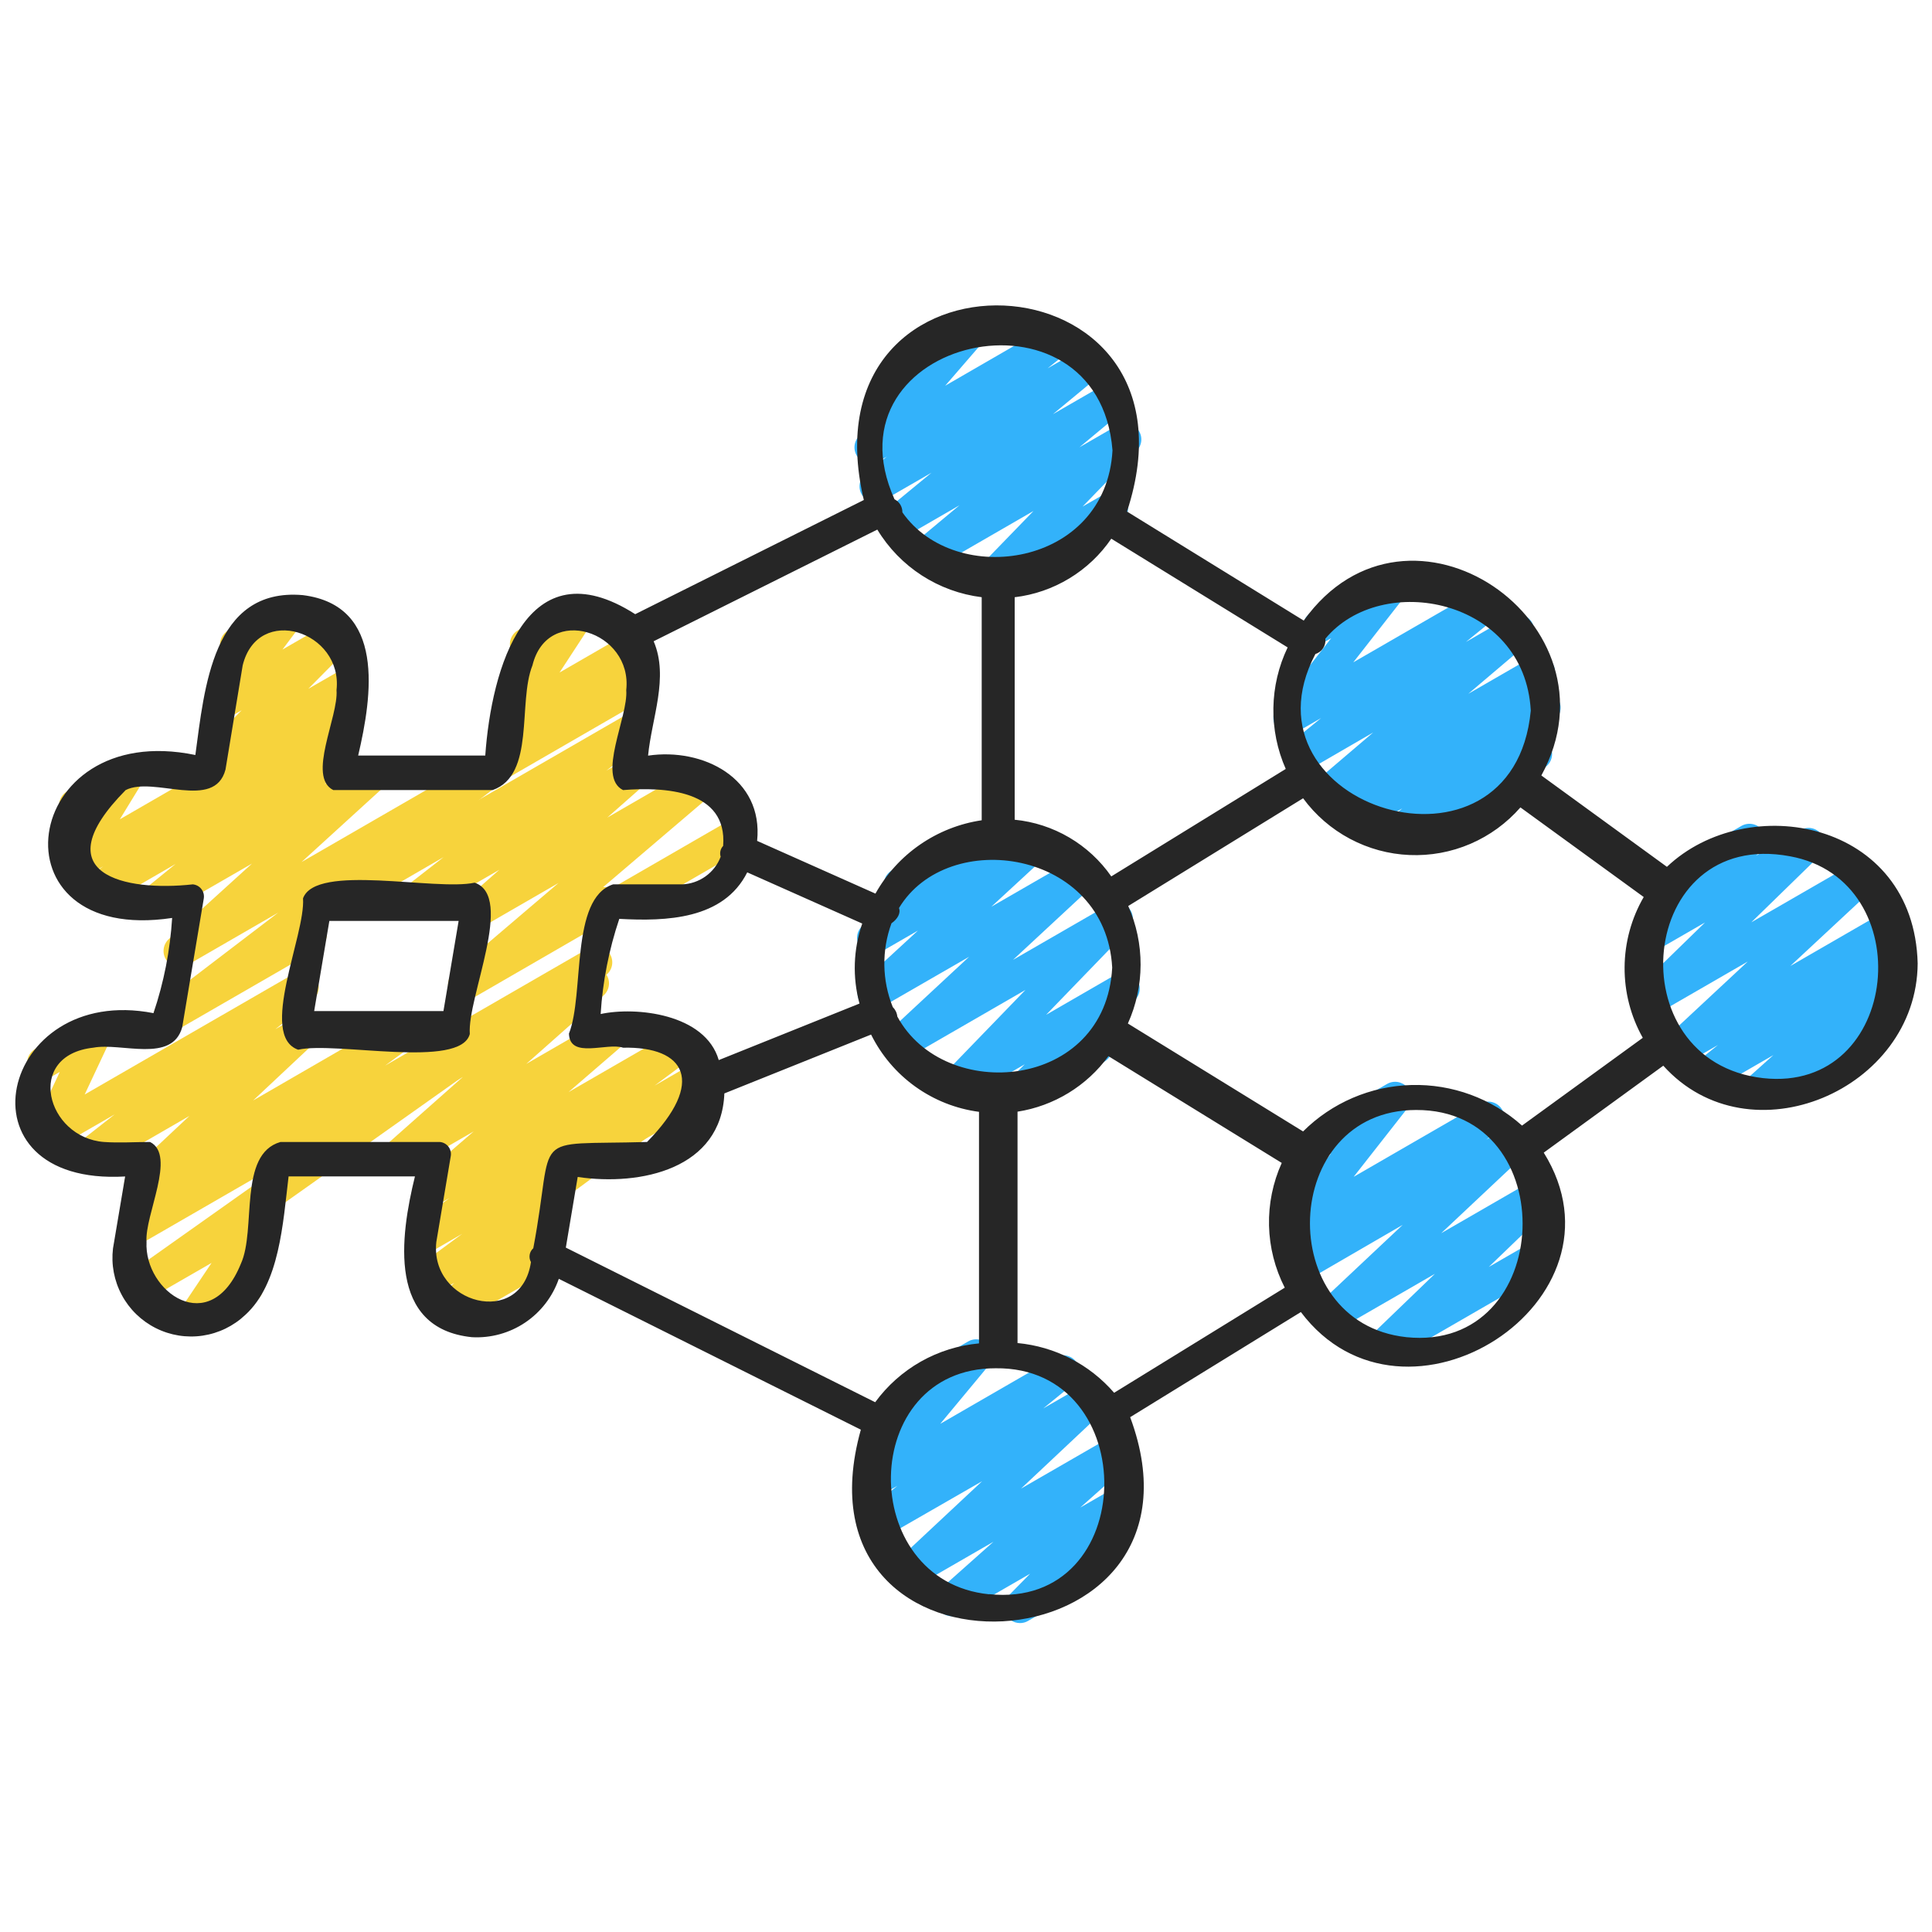
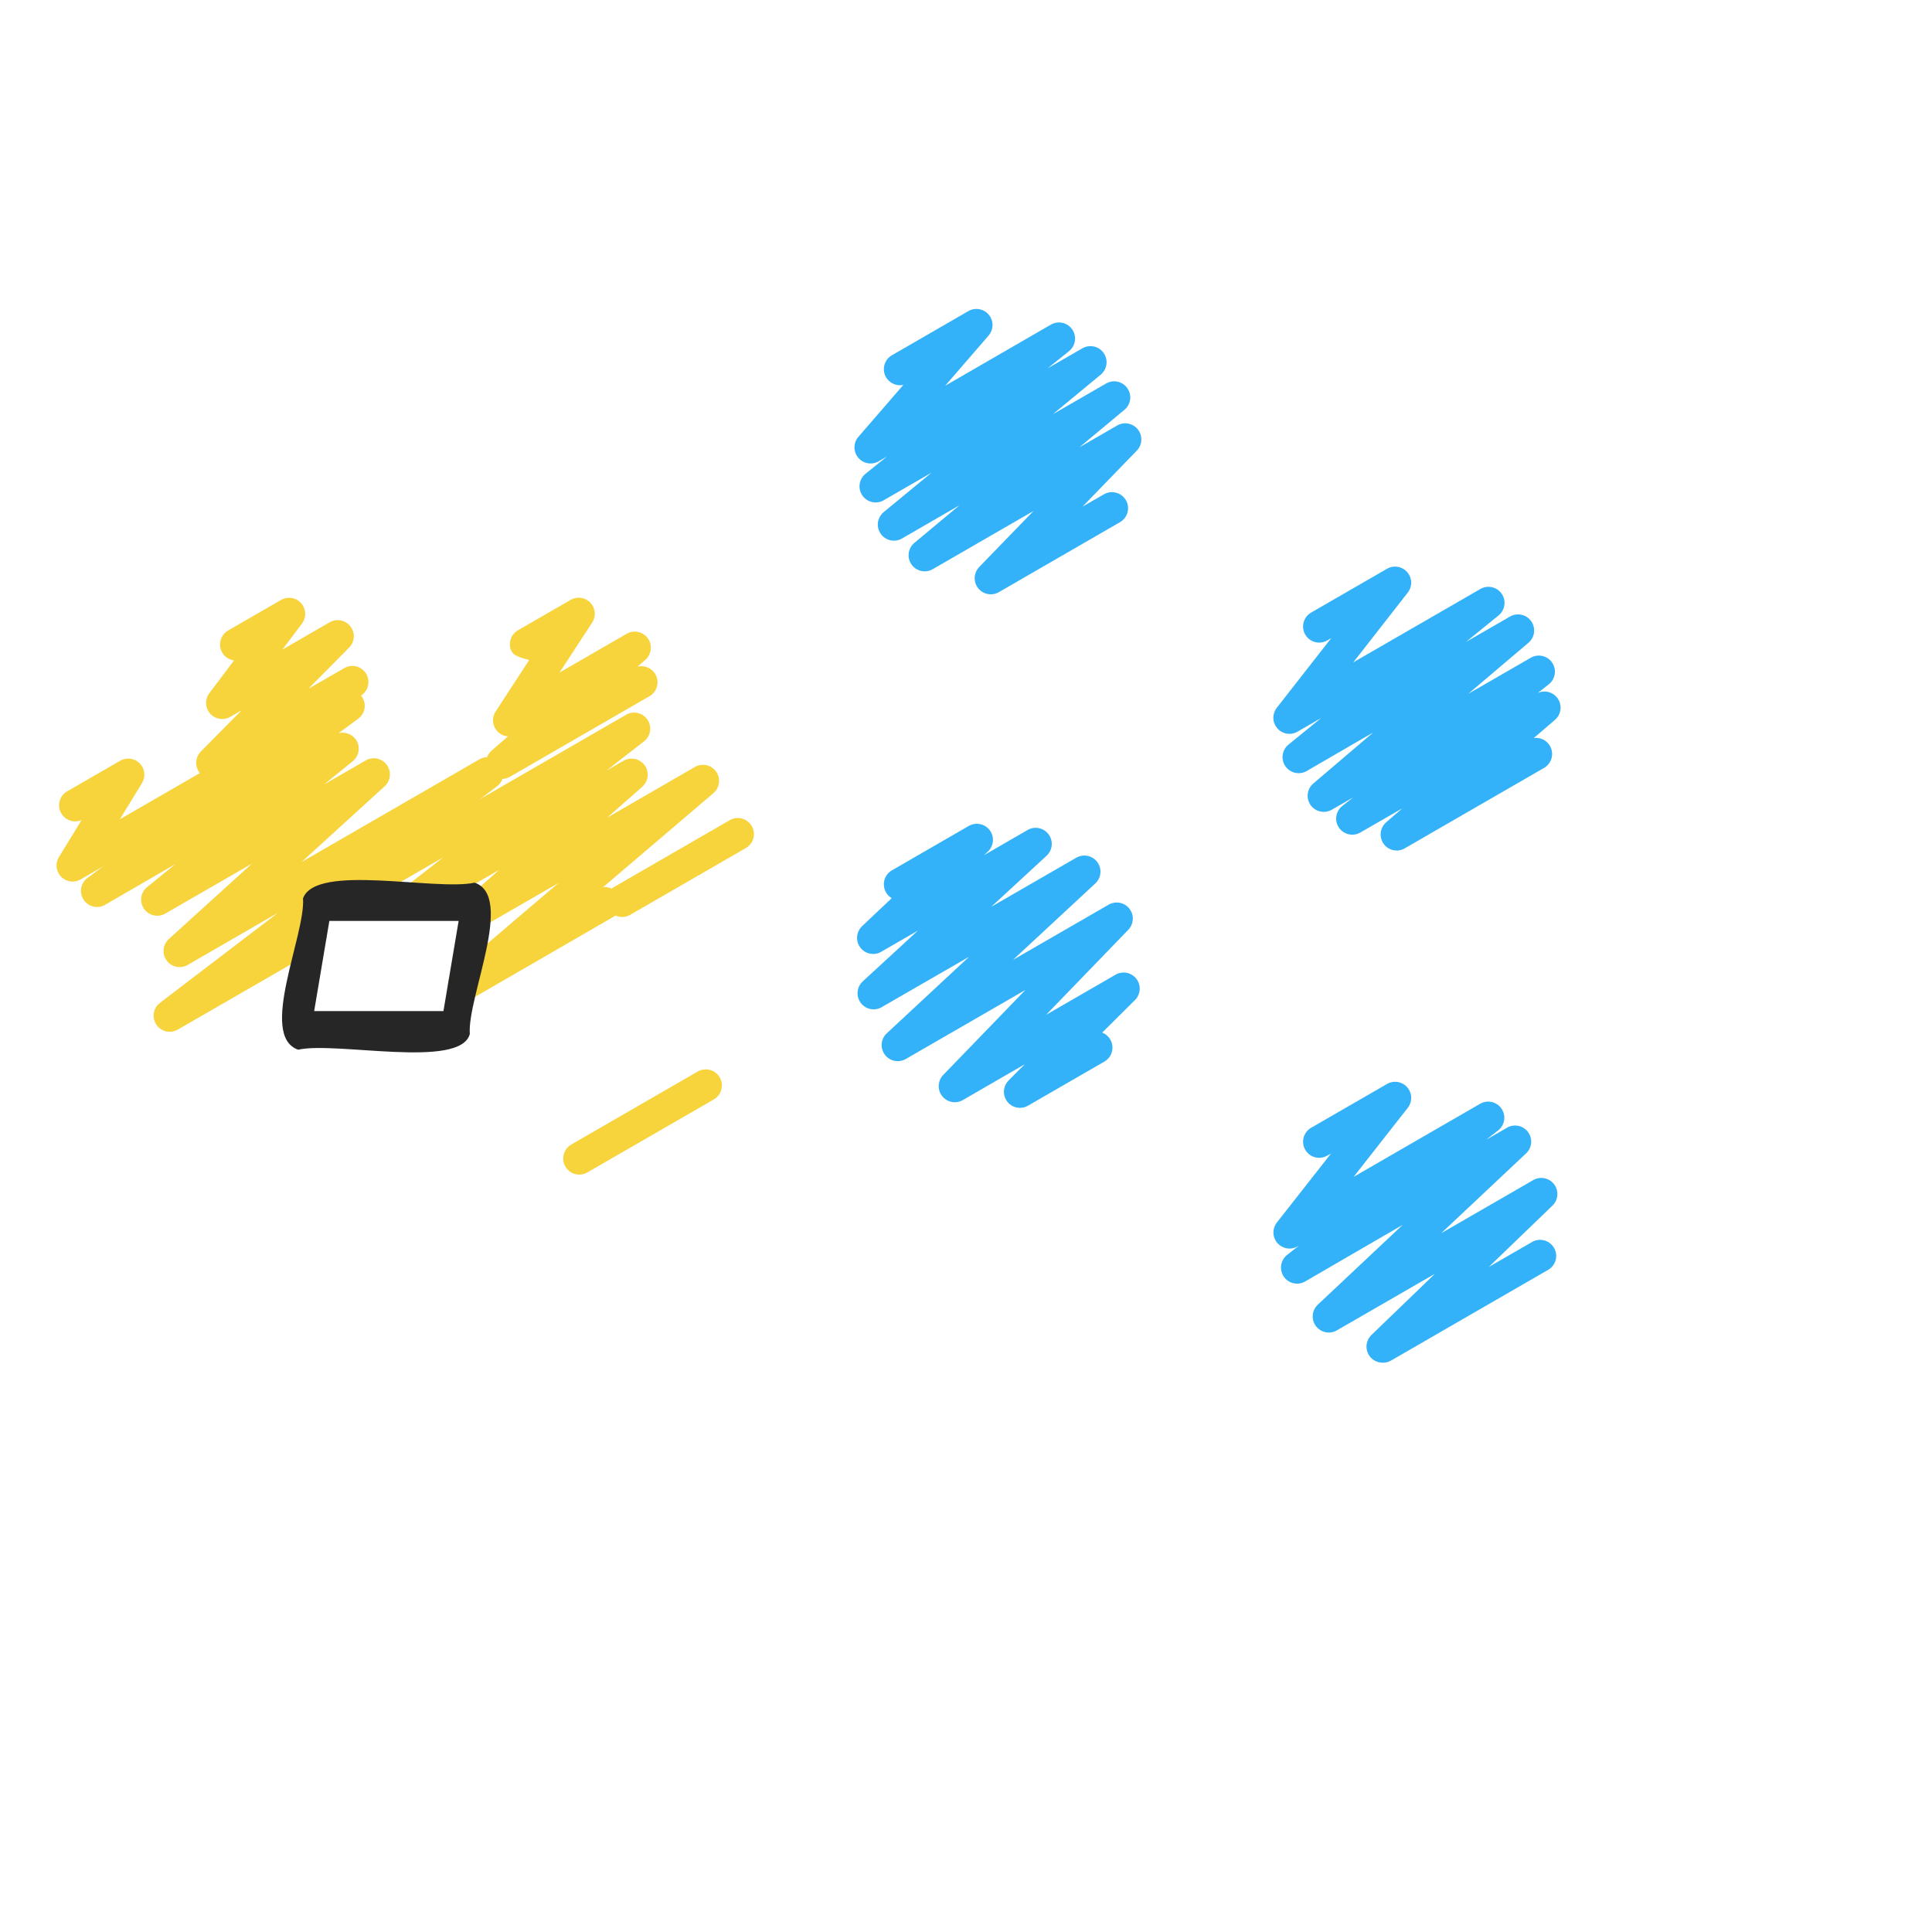
<svg xmlns="http://www.w3.org/2000/svg" width="70" height="70" viewBox="0 0 70 70" fill="none">
  <path d="M35.898 21.533C35.784 21.533 35.672 21.5 35.576 21.437C35.48 21.373 35.405 21.283 35.36 21.178C35.316 21.072 35.303 20.956 35.324 20.843C35.345 20.73 35.399 20.626 35.478 20.544L37.446 18.514L33.797 20.621C33.671 20.695 33.521 20.719 33.378 20.687C33.235 20.656 33.109 20.572 33.025 20.451C32.941 20.331 32.905 20.184 32.925 20.039C32.944 19.893 33.018 19.761 33.131 19.668L34.764 18.307L32.684 19.509C32.558 19.584 32.407 19.608 32.263 19.576C32.12 19.545 31.993 19.46 31.909 19.339C31.825 19.218 31.79 19.07 31.81 18.924C31.831 18.779 31.906 18.646 32.02 18.553L33.749 17.128L32.012 18.129C31.885 18.201 31.736 18.222 31.593 18.189C31.451 18.156 31.326 18.071 31.244 17.951C31.161 17.83 31.127 17.683 31.148 17.538C31.168 17.394 31.243 17.262 31.355 17.17L32.136 16.541L31.834 16.715C31.715 16.784 31.575 16.808 31.439 16.783C31.303 16.759 31.181 16.687 31.093 16.581C31.005 16.475 30.958 16.341 30.959 16.203C30.961 16.065 31.011 15.932 31.101 15.828L32.729 13.947C32.608 13.972 32.483 13.958 32.371 13.908C32.259 13.858 32.165 13.774 32.102 13.669C32.025 13.535 32.004 13.376 32.043 13.226C32.083 13.077 32.181 12.949 32.315 12.872L35.087 11.271C35.206 11.202 35.346 11.178 35.481 11.203C35.617 11.227 35.739 11.299 35.827 11.405C35.915 11.511 35.962 11.645 35.961 11.783C35.959 11.921 35.909 12.053 35.819 12.158L34.246 13.976L38.081 11.759C38.209 11.687 38.358 11.665 38.5 11.698C38.642 11.731 38.767 11.816 38.85 11.937C38.932 12.057 38.967 12.204 38.946 12.349C38.925 12.494 38.851 12.625 38.738 12.718L37.956 13.347L39.213 12.622C39.34 12.547 39.49 12.523 39.634 12.555C39.778 12.586 39.905 12.671 39.989 12.792C40.073 12.913 40.108 13.061 40.087 13.207C40.066 13.352 39.991 13.485 39.877 13.578L38.15 15.006L40.078 13.894C40.204 13.821 40.353 13.798 40.496 13.83C40.638 13.862 40.763 13.946 40.847 14.066C40.93 14.185 40.966 14.332 40.947 14.477C40.927 14.621 40.855 14.753 40.742 14.847L39.109 16.206L40.478 15.416C40.599 15.346 40.742 15.322 40.88 15.349C41.019 15.376 41.142 15.451 41.229 15.562C41.316 15.673 41.359 15.811 41.352 15.952C41.345 16.092 41.287 16.225 41.189 16.326L39.224 18.355L40.018 17.898C40.151 17.828 40.306 17.813 40.451 17.855C40.596 17.896 40.718 17.992 40.794 18.123C40.869 18.253 40.891 18.407 40.855 18.553C40.819 18.7 40.728 18.826 40.601 18.907L36.19 21.455C36.102 21.506 36.001 21.534 35.898 21.533Z" fill="#33B2FA" />
  <path d="M50.605 30.817C50.486 30.817 50.37 30.781 50.272 30.713C50.174 30.645 50.1 30.548 50.058 30.436C50.017 30.324 50.011 30.202 50.041 30.087C50.071 29.972 50.136 29.868 50.226 29.791L50.81 29.287L49.285 30.165C49.157 30.238 49.007 30.261 48.864 30.227C48.72 30.194 48.595 30.108 48.512 29.987C48.43 29.865 48.396 29.717 48.418 29.571C48.44 29.426 48.517 29.294 48.632 29.203L49.027 28.892L48.25 29.339C48.124 29.411 47.976 29.433 47.835 29.401C47.693 29.37 47.569 29.287 47.485 29.169C47.402 29.05 47.365 28.905 47.383 28.761C47.4 28.617 47.471 28.485 47.58 28.391L49.753 26.539L47.338 27.939C47.211 28.01 47.062 28.032 46.92 27.999C46.779 27.966 46.654 27.881 46.572 27.762C46.489 27.642 46.454 27.495 46.474 27.351C46.494 27.207 46.567 27.076 46.678 26.983L47.866 26.017L47.01 26.511C46.893 26.578 46.756 26.603 46.623 26.58C46.489 26.558 46.368 26.49 46.279 26.388C46.191 26.286 46.14 26.157 46.136 26.022C46.133 25.887 46.176 25.755 46.258 25.648L48.233 23.121L48.067 23.216C47.934 23.286 47.778 23.302 47.634 23.26C47.489 23.218 47.367 23.122 47.291 22.991C47.216 22.861 47.194 22.707 47.23 22.561C47.266 22.415 47.356 22.288 47.483 22.207L50.255 20.607C50.373 20.539 50.51 20.515 50.643 20.537C50.776 20.56 50.897 20.628 50.986 20.73C51.075 20.832 51.125 20.961 51.129 21.096C51.133 21.231 51.09 21.363 51.007 21.47L49.033 23.997L53.644 21.336C53.77 21.265 53.919 21.243 54.061 21.276C54.203 21.309 54.327 21.394 54.41 21.514C54.492 21.633 54.527 21.78 54.507 21.924C54.487 22.068 54.414 22.199 54.303 22.293L53.114 23.259L54.713 22.337C54.839 22.265 54.987 22.243 55.129 22.275C55.27 22.306 55.395 22.389 55.478 22.508C55.562 22.626 55.598 22.771 55.581 22.915C55.563 23.058 55.493 23.191 55.383 23.285L53.2 25.137L55.468 23.828C55.596 23.756 55.745 23.735 55.888 23.768C56.03 23.802 56.155 23.888 56.237 24.009C56.319 24.13 56.353 24.278 56.331 24.422C56.309 24.567 56.234 24.698 56.12 24.79L55.718 25.108C55.846 25.049 55.99 25.04 56.125 25.08C56.26 25.12 56.376 25.207 56.451 25.325C56.526 25.444 56.557 25.586 56.536 25.725C56.515 25.864 56.445 25.99 56.339 26.082L55.572 26.74C55.706 26.721 55.842 26.75 55.957 26.821C56.073 26.892 56.16 27 56.203 27.128C56.248 27.256 56.246 27.395 56.198 27.522C56.151 27.648 56.061 27.755 55.944 27.823L50.892 30.739C50.805 30.79 50.706 30.817 50.605 30.817Z" fill="#33B2FA" />
-   <path d="M63.599 40.179C63.481 40.179 63.366 40.143 63.269 40.076C63.172 40.009 63.097 39.914 63.055 39.804C63.013 39.694 63.005 39.574 63.033 39.459C63.06 39.344 63.122 39.24 63.21 39.162L64.253 38.228L62.084 39.48C61.957 39.552 61.807 39.574 61.665 39.541C61.523 39.508 61.398 39.422 61.316 39.302C61.233 39.181 61.199 39.034 61.219 38.89C61.24 38.745 61.314 38.614 61.427 38.521L62.244 37.863L61.001 38.579C60.877 38.653 60.73 38.677 60.589 38.648C60.447 38.62 60.322 38.539 60.236 38.423C60.15 38.307 60.111 38.164 60.125 38.02C60.139 37.877 60.205 37.743 60.312 37.646L63.325 34.838L59.998 36.759C59.875 36.831 59.73 36.856 59.59 36.828C59.45 36.8 59.325 36.722 59.239 36.608C59.153 36.495 59.111 36.353 59.122 36.211C59.133 36.069 59.196 35.936 59.298 35.837L61.777 33.422L59.938 34.483C59.814 34.56 59.666 34.587 59.522 34.56C59.379 34.533 59.251 34.452 59.163 34.335C59.076 34.218 59.036 34.072 59.051 33.926C59.067 33.781 59.136 33.647 59.245 33.55L60.307 32.543C60.219 32.492 60.146 32.418 60.095 32.33C60.044 32.241 60.018 32.141 60.018 32.039C60.018 31.937 60.044 31.837 60.095 31.748C60.146 31.66 60.219 31.586 60.307 31.535L63.079 29.934C63.203 29.858 63.352 29.83 63.496 29.858C63.639 29.885 63.767 29.965 63.854 30.083C63.941 30.2 63.981 30.346 63.966 30.491C63.951 30.637 63.882 30.771 63.772 30.868L63.629 31.003L65.234 30.077C65.357 30.005 65.502 29.98 65.642 30.008C65.782 30.036 65.907 30.114 65.993 30.228C66.079 30.341 66.121 30.483 66.11 30.625C66.099 30.767 66.037 30.9 65.934 31L63.454 33.417L67.187 31.264C67.311 31.191 67.458 31.167 67.6 31.195C67.741 31.224 67.867 31.304 67.952 31.42C68.038 31.536 68.078 31.68 68.064 31.824C68.05 31.967 67.983 32.1 67.876 32.198L64.867 35L68.267 33.037C68.395 32.964 68.544 32.943 68.687 32.975C68.83 33.009 68.955 33.094 69.037 33.215C69.12 33.336 69.154 33.483 69.133 33.628C69.112 33.773 69.037 33.904 68.923 33.997L68.106 34.651L68.503 34.418C68.627 34.351 68.771 34.332 68.908 34.363C69.046 34.394 69.167 34.474 69.25 34.588C69.333 34.702 69.372 34.842 69.36 34.982C69.348 35.122 69.286 35.253 69.184 35.351L68.134 36.285C68.269 36.207 68.428 36.186 68.578 36.227C68.728 36.267 68.855 36.365 68.932 36.499C69.01 36.633 69.031 36.793 68.99 36.943C68.95 37.092 68.852 37.22 68.718 37.297L63.895 40.082C63.807 40.141 63.705 40.175 63.599 40.179Z" fill="#33B2FA" />
  <path d="M50.093 49.373C49.977 49.373 49.863 49.339 49.767 49.274C49.67 49.209 49.596 49.116 49.552 49.008C49.509 48.901 49.498 48.782 49.523 48.668C49.547 48.555 49.605 48.451 49.688 48.37L51.989 46.153L48.445 48.197C48.321 48.272 48.173 48.297 48.031 48.269C47.889 48.24 47.763 48.16 47.676 48.044C47.59 47.928 47.55 47.783 47.565 47.639C47.579 47.495 47.647 47.361 47.754 47.264L50.821 44.38L47.283 46.433C47.155 46.506 47.005 46.527 46.862 46.493C46.719 46.46 46.594 46.374 46.512 46.252C46.43 46.131 46.397 45.983 46.419 45.838C46.441 45.693 46.517 45.561 46.632 45.47L47.061 45.134L47.014 45.159C46.897 45.227 46.76 45.252 46.626 45.23C46.493 45.207 46.371 45.139 46.282 45.037C46.193 44.935 46.143 44.805 46.139 44.669C46.136 44.534 46.18 44.402 46.263 44.295L48.224 41.796L48.067 41.883C47.933 41.953 47.778 41.969 47.634 41.927C47.489 41.885 47.367 41.789 47.291 41.658C47.216 41.528 47.194 41.374 47.23 41.228C47.266 41.082 47.356 40.955 47.483 40.874L50.255 39.274C50.373 39.206 50.51 39.181 50.644 39.203C50.777 39.226 50.899 39.294 50.988 39.396C51.077 39.498 51.127 39.628 51.13 39.764C51.134 39.899 51.09 40.031 51.007 40.138L49.046 42.638L53.628 39.992C53.756 39.918 53.907 39.895 54.051 39.929C54.195 39.962 54.322 40.048 54.404 40.171C54.487 40.293 54.52 40.443 54.497 40.589C54.474 40.734 54.396 40.866 54.279 40.957L53.849 41.294L54.592 40.865C54.716 40.789 54.864 40.763 55.007 40.791C55.15 40.819 55.277 40.899 55.364 41.016C55.45 41.133 55.49 41.278 55.475 41.423C55.461 41.567 55.392 41.701 55.284 41.798L52.217 44.682L55.543 42.762C55.666 42.688 55.813 42.662 55.954 42.689C56.096 42.716 56.222 42.795 56.309 42.91C56.396 43.025 56.437 43.168 56.425 43.311C56.413 43.455 56.348 43.589 56.243 43.687L53.942 45.904L55.53 44.988C55.663 44.918 55.818 44.903 55.963 44.945C56.107 44.986 56.23 45.083 56.305 45.213C56.381 45.343 56.403 45.498 56.367 45.644C56.331 45.79 56.24 45.916 56.113 45.997L50.391 49.301C50.3 49.352 50.197 49.377 50.093 49.373Z" fill="#33B2FA" />
  <path d="M36.957 40.14C36.841 40.14 36.728 40.106 36.632 40.042C36.536 39.978 36.462 39.887 36.418 39.78C36.373 39.673 36.362 39.556 36.385 39.443C36.407 39.33 36.463 39.226 36.545 39.144L37.128 38.561L34.883 39.859C34.762 39.929 34.619 39.952 34.481 39.925C34.344 39.898 34.221 39.822 34.135 39.712C34.048 39.601 34.005 39.463 34.012 39.323C34.019 39.183 34.076 39.05 34.173 38.949L37.154 35.867L32.823 38.367C32.699 38.44 32.552 38.465 32.41 38.436C32.269 38.407 32.143 38.327 32.058 38.211C31.972 38.095 31.932 37.951 31.946 37.808C31.96 37.664 32.027 37.531 32.134 37.434L35.113 34.665L31.943 36.493C31.819 36.565 31.673 36.587 31.533 36.558C31.393 36.528 31.269 36.448 31.184 36.333C31.099 36.218 31.059 36.075 31.073 35.933C31.086 35.79 31.151 35.658 31.256 35.56L33.258 33.717L31.943 34.476C31.819 34.553 31.671 34.581 31.527 34.553C31.383 34.526 31.255 34.445 31.168 34.328C31.081 34.211 31.041 34.065 31.056 33.919C31.072 33.774 31.141 33.64 31.25 33.543L32.309 32.542C32.222 32.491 32.151 32.419 32.102 32.332C32.025 32.198 32.004 32.039 32.043 31.89C32.083 31.74 32.181 31.613 32.314 31.535L35.086 29.934C35.211 29.858 35.359 29.83 35.503 29.858C35.647 29.885 35.775 29.965 35.862 30.083C35.949 30.2 35.989 30.346 35.973 30.491C35.958 30.637 35.889 30.771 35.779 30.868L35.653 30.984L37.234 30.071C37.358 30 37.505 29.977 37.645 30.006C37.785 30.036 37.909 30.116 37.994 30.231C38.079 30.347 38.118 30.489 38.105 30.632C38.092 30.774 38.026 30.907 37.921 31.004L35.917 32.853L38.992 31.079C39.117 31.006 39.264 30.981 39.405 31.01C39.546 31.039 39.672 31.119 39.758 31.235C39.843 31.351 39.883 31.494 39.869 31.638C39.855 31.782 39.788 31.915 39.682 32.012L36.703 34.778L40.172 32.776C40.294 32.707 40.436 32.684 40.574 32.711C40.711 32.738 40.834 32.814 40.921 32.924C41.007 33.035 41.051 33.172 41.044 33.312C41.036 33.452 40.979 33.585 40.882 33.686L37.902 36.769L40.427 35.31C40.55 35.242 40.693 35.221 40.83 35.249C40.967 35.278 41.09 35.355 41.175 35.467C41.26 35.578 41.302 35.717 41.293 35.856C41.284 35.996 41.225 36.128 41.127 36.229L39.935 37.413C40.059 37.461 40.162 37.55 40.228 37.665C40.305 37.799 40.327 37.958 40.287 38.107C40.247 38.257 40.149 38.384 40.016 38.462L37.245 40.062C37.157 40.113 37.058 40.14 36.957 40.14Z" fill="#33B2FA" />
-   <path d="M36.957 58.807C36.842 58.807 36.729 58.773 36.634 58.709C36.538 58.646 36.463 58.555 36.419 58.45C36.374 58.344 36.362 58.227 36.384 58.114C36.405 58.001 36.46 57.897 36.54 57.815L37.323 57.019L34.781 58.485C34.656 58.556 34.509 58.578 34.368 58.548C34.228 58.517 34.104 58.436 34.019 58.319C33.935 58.203 33.897 58.059 33.912 57.916C33.928 57.773 33.995 57.641 34.102 57.545L35.994 55.861L33.208 57.469C33.084 57.543 32.936 57.569 32.794 57.54C32.652 57.512 32.526 57.432 32.44 57.315C32.353 57.199 32.314 57.054 32.328 56.91C32.343 56.766 32.41 56.633 32.517 56.535L35.584 53.667L32.084 55.679C31.956 55.753 31.806 55.777 31.662 55.745C31.519 55.713 31.392 55.628 31.309 55.507C31.225 55.385 31.191 55.237 31.212 55.092C31.233 54.946 31.309 54.814 31.423 54.721L32.512 53.836L31.826 54.23C31.707 54.298 31.568 54.323 31.434 54.3C31.299 54.276 31.177 54.206 31.088 54.101C31 53.997 30.951 53.864 30.951 53.728C30.95 53.591 30.997 53.458 31.085 53.353L32.835 51.242C32.698 51.303 32.544 51.31 32.403 51.26C32.262 51.211 32.145 51.109 32.077 50.976C32.009 50.843 31.994 50.689 32.037 50.545C32.079 50.402 32.175 50.28 32.304 50.205L35.076 48.605C35.194 48.536 35.333 48.511 35.468 48.535C35.603 48.559 35.725 48.629 35.813 48.733C35.901 48.838 35.95 48.97 35.951 49.107C35.952 49.244 35.904 49.376 35.817 49.482L34.067 51.588L38.23 49.184C38.356 49.11 38.507 49.087 38.651 49.119C38.794 49.151 38.92 49.236 39.004 49.357C39.087 49.478 39.122 49.626 39.101 49.772C39.08 49.918 39.004 50.05 38.89 50.142L37.799 51.03L39.356 50.132C39.481 50.057 39.628 50.032 39.77 50.06C39.912 50.089 40.039 50.169 40.125 50.285C40.211 50.402 40.251 50.546 40.236 50.69C40.222 50.834 40.155 50.968 40.047 51.065L36.994 53.935L40.355 51.996C40.48 51.925 40.627 51.902 40.767 51.933C40.908 51.964 41.032 52.045 41.117 52.161C41.201 52.278 41.239 52.422 41.224 52.565C41.208 52.708 41.141 52.84 41.034 52.936L39.141 54.621L40.447 53.868C40.569 53.799 40.712 53.776 40.85 53.803C40.988 53.831 41.111 53.907 41.197 54.018C41.283 54.129 41.326 54.268 41.319 54.408C41.311 54.548 41.252 54.681 41.154 54.782L39.894 56.065C40.037 56.107 40.158 56.202 40.231 56.331C40.309 56.465 40.33 56.624 40.29 56.774C40.25 56.923 40.153 57.051 40.019 57.128L37.248 58.729C37.16 58.781 37.059 58.808 36.957 58.807Z" fill="#33B2FA" />
  <path d="M20.986 42.559C20.858 42.558 20.734 42.516 20.632 42.437C20.531 42.359 20.458 42.25 20.425 42.126C20.392 42.003 20.4 41.871 20.449 41.753C20.497 41.635 20.584 41.536 20.694 41.471L25.277 38.825C25.343 38.786 25.417 38.761 25.493 38.751C25.569 38.74 25.647 38.745 25.721 38.764C25.796 38.784 25.865 38.818 25.926 38.865C25.988 38.912 26.039 38.97 26.077 39.037C26.116 39.103 26.141 39.177 26.151 39.253C26.16 39.33 26.155 39.407 26.135 39.481C26.115 39.556 26.08 39.625 26.033 39.686C25.986 39.747 25.927 39.797 25.86 39.836L21.278 42.48C21.189 42.532 21.088 42.559 20.986 42.559Z" fill="#F7D33C" />
-   <path d="M16.326 48.013C16.21 48.013 16.098 47.978 16.002 47.914C15.906 47.849 15.832 47.758 15.788 47.651C15.744 47.544 15.733 47.427 15.756 47.314C15.778 47.2 15.835 47.097 15.916 47.015L16.457 46.48L15.724 46.903C15.595 46.977 15.443 46.999 15.298 46.964C15.153 46.93 15.028 46.841 14.946 46.717C14.865 46.592 14.834 46.442 14.86 46.295C14.886 46.149 14.966 46.018 15.086 45.929L16.746 44.704L15.599 45.367C15.47 45.442 15.318 45.465 15.172 45.431C15.027 45.396 14.9 45.308 14.819 45.183C14.736 45.059 14.705 44.907 14.731 44.761C14.758 44.614 14.839 44.483 14.959 44.394L16.288 43.406L15.843 43.662C15.717 43.74 15.566 43.768 15.421 43.739C15.276 43.709 15.147 43.626 15.061 43.506C14.975 43.385 14.938 43.236 14.957 43.09C14.977 42.943 15.052 42.809 15.166 42.715L17.163 40.993L14.64 42.449C14.515 42.52 14.368 42.543 14.227 42.512C14.086 42.481 13.962 42.4 13.878 42.283C13.794 42.166 13.756 42.022 13.771 41.879C13.787 41.736 13.855 41.603 13.962 41.508L16.77 39.019L10.767 42.487C10.633 42.557 10.478 42.573 10.334 42.531C10.189 42.489 10.067 42.393 9.991 42.263C9.916 42.132 9.894 41.978 9.93 41.832C9.966 41.686 10.056 41.559 10.184 41.478L21.197 35.12C21.322 35.05 21.468 35.028 21.608 35.059C21.748 35.09 21.872 35.171 21.955 35.288C22.039 35.404 22.077 35.547 22.062 35.689C22.047 35.832 21.981 35.964 21.875 36.06L19.069 38.547L21.924 36.898C22.049 36.826 22.197 36.803 22.339 36.834C22.481 36.865 22.606 36.947 22.69 37.066C22.774 37.184 22.811 37.329 22.794 37.473C22.776 37.617 22.706 37.749 22.597 37.844L20.597 39.57L24.412 37.368C24.541 37.293 24.694 37.27 24.839 37.304C24.984 37.339 25.111 37.427 25.193 37.552C25.275 37.676 25.306 37.827 25.28 37.974C25.254 38.121 25.172 38.252 25.053 38.341L23.716 39.335L25.197 38.48C25.326 38.406 25.479 38.384 25.623 38.419C25.768 38.454 25.894 38.542 25.975 38.666C26.057 38.791 26.088 38.942 26.062 39.088C26.036 39.234 25.955 39.365 25.835 39.454L20.554 43.347C20.64 43.46 20.682 43.6 20.672 43.742C20.662 43.883 20.601 44.016 20.5 44.116L19.775 44.834C19.881 44.83 19.987 44.855 20.081 44.907C20.174 44.958 20.252 45.033 20.307 45.125C20.384 45.259 20.405 45.418 20.365 45.567C20.325 45.716 20.228 45.843 20.094 45.921L16.614 47.93C16.527 47.983 16.428 48.011 16.326 48.013Z" fill="#F7D33C" />
  <path d="M22.541 33.225C22.412 33.225 22.288 33.183 22.186 33.105C22.084 33.026 22.011 32.917 21.977 32.793C21.944 32.669 21.953 32.537 22.002 32.419C22.051 32.3 22.138 32.201 22.249 32.137L26.462 29.704C26.595 29.634 26.75 29.619 26.895 29.661C27.039 29.703 27.162 29.799 27.237 29.929C27.313 30.059 27.335 30.214 27.299 30.36C27.263 30.506 27.172 30.633 27.045 30.713L22.832 33.146C22.744 33.197 22.643 33.225 22.541 33.225Z" fill="#F7D33C" />
  <path d="M16.816 36.256C16.697 36.256 16.58 36.22 16.482 36.151C16.384 36.083 16.309 35.986 16.268 35.874C16.227 35.762 16.221 35.64 16.252 35.525C16.282 35.409 16.347 35.306 16.438 35.228L20.235 31.993L17.5 33.572C17.375 33.642 17.228 33.664 17.088 33.633C16.948 33.602 16.824 33.52 16.74 33.404C16.657 33.287 16.619 33.144 16.634 33.001C16.649 32.858 16.716 32.726 16.823 32.63L18.091 31.514L15.323 33.112C15.195 33.186 15.043 33.209 14.899 33.176C14.755 33.143 14.629 33.056 14.547 32.934C14.464 32.811 14.431 32.662 14.454 32.516C14.477 32.37 14.555 32.238 14.672 32.147L16.072 31.055L12.483 33.133C12.349 33.209 12.191 33.229 12.042 33.189C11.893 33.149 11.767 33.051 11.69 32.918C11.613 32.784 11.591 32.626 11.631 32.477C11.67 32.328 11.767 32.201 11.9 32.123L22.722 25.876C22.848 25.815 22.992 25.802 23.127 25.838C23.262 25.875 23.38 25.959 23.459 26.075C23.537 26.191 23.571 26.332 23.555 26.471C23.538 26.61 23.472 26.739 23.368 26.833L21.968 27.924L22.595 27.562C22.72 27.491 22.867 27.468 23.008 27.499C23.149 27.53 23.273 27.611 23.358 27.729C23.442 27.846 23.479 27.99 23.463 28.133C23.448 28.277 23.379 28.409 23.271 28.505L22.002 29.623L25.177 27.789C25.304 27.715 25.452 27.692 25.595 27.724C25.737 27.755 25.863 27.838 25.947 27.957C26.031 28.076 26.067 28.223 26.049 28.367C26.03 28.512 25.958 28.644 25.847 28.738L21.851 32.143C21.965 32.13 22.079 32.151 22.181 32.202C22.283 32.253 22.368 32.332 22.425 32.431C22.502 32.565 22.523 32.724 22.483 32.873C22.443 33.022 22.346 33.149 22.212 33.226L17.108 36.178C17.019 36.23 16.918 36.257 16.816 36.256Z" fill="#F7D33C" />
-   <path d="M7.024 48.344C6.919 48.344 6.815 48.315 6.725 48.261C6.634 48.206 6.56 48.128 6.51 48.035C6.461 47.942 6.437 47.837 6.442 47.732C6.448 47.626 6.481 47.524 6.54 47.436L7.665 45.758L5.322 47.108C5.192 47.183 5.038 47.205 4.893 47.17C4.747 47.134 4.621 47.044 4.54 46.918C4.459 46.792 4.43 46.639 4.458 46.492C4.487 46.345 4.571 46.214 4.693 46.127L10.993 41.666L5.146 45.041C5.017 45.114 4.865 45.135 4.721 45.1C4.577 45.065 4.452 44.976 4.371 44.852C4.29 44.727 4.259 44.577 4.285 44.431C4.311 44.285 4.391 44.155 4.51 44.066L5.547 43.309L5.379 43.404C5.255 43.478 5.108 43.502 4.967 43.473C4.825 43.445 4.7 43.364 4.614 43.248C4.528 43.132 4.489 42.989 4.503 42.845C4.517 42.702 4.583 42.568 4.69 42.471L6.863 40.432L3.446 42.408C3.318 42.482 3.167 42.505 3.023 42.472C2.879 42.438 2.753 42.352 2.67 42.23C2.588 42.107 2.555 41.958 2.578 41.812C2.601 41.666 2.679 41.534 2.795 41.443L4.154 40.377L2.043 41.595C1.935 41.656 1.811 41.681 1.689 41.667C1.566 41.652 1.451 41.6 1.36 41.516C1.269 41.432 1.208 41.322 1.183 41.201C1.159 41.08 1.174 40.954 1.226 40.842L2.166 38.838L1.856 39.018C1.722 39.094 1.564 39.114 1.415 39.074C1.266 39.033 1.14 38.936 1.063 38.802C0.986 38.669 0.964 38.51 1.004 38.361C1.043 38.212 1.14 38.085 1.273 38.007L3.192 36.9C3.299 36.839 3.423 36.814 3.546 36.828C3.669 36.843 3.784 36.895 3.874 36.979C3.965 37.063 4.027 37.173 4.051 37.294C4.075 37.415 4.06 37.541 4.009 37.653L3.068 39.656L10.675 35.266C10.803 35.192 10.953 35.17 11.097 35.203C11.241 35.236 11.367 35.322 11.449 35.444C11.532 35.566 11.565 35.715 11.542 35.861C11.52 36.006 11.443 36.138 11.327 36.229L9.973 37.292L10.659 36.897C10.783 36.822 10.93 36.797 11.072 36.825C11.214 36.854 11.341 36.934 11.427 37.05C11.513 37.167 11.553 37.311 11.539 37.455C11.524 37.599 11.457 37.733 11.349 37.83L9.172 39.872L14.35 36.878C14.479 36.805 14.631 36.784 14.775 36.819C14.919 36.855 15.044 36.943 15.125 37.067C15.206 37.192 15.237 37.342 15.211 37.488C15.185 37.634 15.104 37.765 14.986 37.853L13.95 38.611L21.309 34.363C21.439 34.288 21.593 34.266 21.738 34.301C21.884 34.337 22.011 34.427 22.091 34.553C22.172 34.679 22.202 34.832 22.173 34.979C22.144 35.127 22.06 35.257 21.938 35.344L10.072 43.75C10.115 43.841 10.133 43.942 10.126 44.042C10.118 44.143 10.085 44.24 10.028 44.324L8.862 46.074C8.996 46.053 9.134 46.08 9.25 46.15C9.367 46.22 9.455 46.328 9.5 46.457C9.545 46.585 9.544 46.725 9.497 46.852C9.45 46.98 9.36 47.087 9.242 47.155L7.322 48.264C7.232 48.317 7.129 48.345 7.024 48.344Z" fill="#F7D33C" />
-   <path d="M18.191 28.221C18.072 28.221 17.956 28.185 17.859 28.117C17.762 28.049 17.687 27.953 17.646 27.842C17.604 27.731 17.598 27.61 17.627 27.495C17.656 27.38 17.72 27.276 17.809 27.198L18.405 26.68C18.304 26.673 18.206 26.64 18.122 26.583C18.037 26.527 17.969 26.449 17.924 26.358C17.878 26.267 17.858 26.166 17.863 26.064C17.869 25.963 17.902 25.865 17.957 25.78L19.175 23.913C19.04 23.941 18.899 23.92 18.777 23.853C18.656 23.787 18.562 23.679 18.513 23.55C18.463 23.42 18.462 23.278 18.508 23.147C18.554 23.017 18.645 22.907 18.765 22.837L20.678 21.733C20.791 21.667 20.924 21.642 21.053 21.662C21.182 21.681 21.302 21.743 21.392 21.838C21.482 21.933 21.537 22.055 21.549 22.186C21.561 22.316 21.528 22.446 21.457 22.556L20.273 24.367L22.711 22.96C22.837 22.889 22.984 22.867 23.125 22.898C23.266 22.93 23.39 23.012 23.473 23.129C23.557 23.247 23.594 23.391 23.578 23.534C23.561 23.677 23.492 23.809 23.384 23.905L23.098 24.153C23.221 24.124 23.35 24.134 23.466 24.184C23.583 24.233 23.681 24.319 23.745 24.427C23.822 24.561 23.843 24.721 23.803 24.87C23.763 25.02 23.666 25.147 23.532 25.224L18.482 28.141C18.394 28.194 18.293 28.221 18.191 28.221Z" fill="#F7D33C" />
+   <path d="M18.191 28.221C18.072 28.221 17.956 28.185 17.859 28.117C17.762 28.049 17.687 27.953 17.646 27.842C17.604 27.731 17.598 27.61 17.627 27.495C17.656 27.38 17.72 27.276 17.809 27.198L18.405 26.68C18.304 26.673 18.206 26.64 18.122 26.583C18.037 26.527 17.969 26.449 17.924 26.358C17.878 26.267 17.858 26.166 17.863 26.064C17.869 25.963 17.902 25.865 17.957 25.78L19.175 23.913C18.656 23.787 18.562 23.679 18.513 23.55C18.463 23.42 18.462 23.278 18.508 23.147C18.554 23.017 18.645 22.907 18.765 22.837L20.678 21.733C20.791 21.667 20.924 21.642 21.053 21.662C21.182 21.681 21.302 21.743 21.392 21.838C21.482 21.933 21.537 22.055 21.549 22.186C21.561 22.316 21.528 22.446 21.457 22.556L20.273 24.367L22.711 22.96C22.837 22.889 22.984 22.867 23.125 22.898C23.266 22.93 23.39 23.012 23.473 23.129C23.557 23.247 23.594 23.391 23.578 23.534C23.561 23.677 23.492 23.809 23.384 23.905L23.098 24.153C23.221 24.124 23.35 24.134 23.466 24.184C23.583 24.233 23.681 24.319 23.745 24.427C23.822 24.561 23.843 24.721 23.803 24.87C23.763 25.02 23.666 25.147 23.532 25.224L18.482 28.141C18.394 28.194 18.293 28.221 18.191 28.221Z" fill="#F7D33C" />
  <path d="M6.148 37.383C6.026 37.383 5.906 37.345 5.807 37.273C5.708 37.202 5.634 37.101 5.595 36.985C5.556 36.868 5.555 36.743 5.591 36.626C5.628 36.509 5.7 36.407 5.798 36.334L10.079 33.067L6.79 34.967C6.666 35.036 6.521 35.056 6.383 35.026C6.244 34.995 6.122 34.915 6.038 34.801C5.954 34.687 5.915 34.546 5.928 34.405C5.94 34.264 6.004 34.132 6.106 34.034L9.129 31.29L5.986 33.102C5.859 33.174 5.71 33.197 5.567 33.164C5.425 33.132 5.3 33.047 5.217 32.927C5.134 32.806 5.099 32.659 5.119 32.515C5.139 32.37 5.213 32.238 5.326 32.145L6.362 31.303L3.808 32.783C3.679 32.858 3.526 32.88 3.381 32.846C3.236 32.811 3.109 32.722 3.028 32.597C2.946 32.472 2.915 32.321 2.942 32.174C2.969 32.027 3.051 31.896 3.171 31.808L3.741 31.388L2.936 31.855C2.823 31.924 2.689 31.953 2.557 31.936C2.426 31.919 2.303 31.857 2.211 31.762C2.119 31.666 2.062 31.541 2.051 31.409C2.039 31.276 2.073 31.144 2.147 31.033L2.956 29.712C2.819 29.771 2.664 29.776 2.524 29.724C2.384 29.673 2.268 29.57 2.202 29.436C2.135 29.303 2.122 29.148 2.166 29.006C2.21 28.863 2.307 28.742 2.437 28.669L4.356 27.562C4.468 27.498 4.599 27.472 4.727 27.49C4.856 27.508 4.974 27.567 5.065 27.66C5.155 27.753 5.213 27.873 5.227 28.002C5.242 28.13 5.213 28.26 5.146 28.371L4.342 29.685L12.34 25.067C12.469 24.992 12.622 24.97 12.767 25.005C12.912 25.039 13.038 25.128 13.12 25.253C13.201 25.378 13.232 25.529 13.206 25.676C13.179 25.823 13.097 25.954 12.977 26.042L12.264 26.565C12.38 26.535 12.503 26.542 12.616 26.583C12.729 26.625 12.827 26.7 12.896 26.798C12.979 26.92 13.013 27.067 12.991 27.213C12.969 27.358 12.894 27.489 12.78 27.581L11.746 28.421L13.262 27.546C13.387 27.478 13.531 27.457 13.67 27.488C13.808 27.518 13.931 27.598 14.014 27.712C14.098 27.827 14.137 27.968 14.125 28.109C14.112 28.25 14.049 28.382 13.946 28.48L10.926 31.233L17.372 27.511C17.5 27.439 17.651 27.417 17.794 27.451C17.937 27.486 18.062 27.573 18.144 27.695C18.226 27.818 18.258 27.967 18.235 28.113C18.211 28.258 18.133 28.389 18.017 28.48L11.6 33.38C11.668 33.427 11.724 33.489 11.764 33.562C11.841 33.695 11.862 33.854 11.822 34.004C11.782 34.153 11.685 34.28 11.551 34.357L6.44 37.305C6.351 37.356 6.251 37.383 6.148 37.383Z" fill="#F7D33C" />
  <path d="M7.691 28.222C7.576 28.222 7.463 28.188 7.367 28.124C7.272 28.06 7.197 27.97 7.153 27.863C7.108 27.757 7.096 27.64 7.118 27.528C7.14 27.415 7.195 27.311 7.275 27.229L8.757 25.734L8.339 25.975C8.223 26.041 8.087 26.065 7.955 26.043C7.822 26.021 7.702 25.955 7.613 25.854C7.524 25.753 7.473 25.625 7.467 25.491C7.462 25.357 7.503 25.226 7.583 25.118L8.479 23.928C8.358 23.913 8.245 23.859 8.156 23.776C8.067 23.693 8.007 23.583 7.983 23.464C7.959 23.344 7.973 23.22 8.024 23.109C8.074 22.998 8.158 22.905 8.263 22.845L10.185 21.736C10.301 21.67 10.437 21.645 10.569 21.667C10.702 21.689 10.822 21.755 10.911 21.856C11 21.956 11.052 22.084 11.057 22.218C11.063 22.352 11.022 22.484 10.942 22.591L10.234 23.535L11.944 22.547C12.067 22.477 12.21 22.453 12.349 22.48C12.487 22.507 12.611 22.584 12.697 22.696C12.784 22.807 12.826 22.946 12.818 23.087C12.81 23.228 12.75 23.361 12.651 23.462L11.17 24.957L12.453 24.219C12.519 24.177 12.594 24.148 12.671 24.136C12.749 24.123 12.828 24.126 12.905 24.145C12.981 24.163 13.053 24.197 13.116 24.244C13.179 24.292 13.232 24.351 13.271 24.419C13.31 24.487 13.335 24.563 13.345 24.641C13.354 24.719 13.348 24.798 13.326 24.874C13.304 24.949 13.267 25.02 13.217 25.08C13.168 25.141 13.106 25.192 13.036 25.228L7.987 28.145C7.897 28.197 7.795 28.224 7.691 28.222Z" fill="#F7D33C" />
-   <path d="M4.534 42.626C4.387 43.495 4.24 44.364 4.094 45.233C4.024 45.815 4.135 46.405 4.413 46.922C4.69 47.438 5.121 47.857 5.645 48.12C6.169 48.384 6.762 48.479 7.342 48.393C7.922 48.307 8.462 48.044 8.888 47.641C10.128 46.51 10.25 44.336 10.456 42.624H15.034C14.497 44.807 14.037 48.132 17.097 48.449C17.781 48.487 18.458 48.301 19.027 47.919C19.595 47.537 20.023 46.981 20.247 46.334L31.19 51.8C28.448 61.6 44.409 60.666 40.948 51.347L47.133 47.538C50.888 52.526 59.283 47.145 55.933 41.762L60.264 38.612C63.39 42.084 69.452 39.49 69.481 34.907C69.348 29.715 63.32 28.631 60.396 31.407L55.846 28.097C58.866 22.583 51.031 17.188 47.237 22.485L40.833 18.534C43.97 8.98 28.989 8.325 31.298 18.116L23.015 22.253C19.059 19.725 17.804 24.236 17.582 27.375H12.977C13.485 25.208 13.981 21.934 10.968 21.562C7.692 21.281 7.407 24.959 7.078 27.355C0.7 26.035 -0.418 34.261 6.237 33.259C6.164 34.434 5.937 35.593 5.561 36.708C-0.032 35.618 -1.702 42.986 4.534 42.626ZM20.501 45.203L20.931 42.644C23.225 42.981 26.138 42.35 26.245 39.617L31.561 37.484C31.933 38.235 32.484 38.884 33.166 39.372C33.848 39.861 34.64 40.174 35.471 40.284V48.674C34.729 48.742 34.01 48.967 33.361 49.334C32.713 49.702 32.15 50.203 31.71 50.805L20.501 45.203ZM31.141 36.361L26.042 38.409C25.551 36.725 23.03 36.465 21.763 36.74C21.835 35.566 22.063 34.407 22.438 33.292C24.137 33.386 26.214 33.318 27.074 31.607L31.24 33.462C30.917 34.397 30.882 35.407 31.141 36.361ZM32.572 32.9C34.348 29.949 40.067 30.788 40.297 35.058C40.063 39.5 34.216 39.99 32.511 36.829C32.498 36.699 32.439 36.578 32.346 36.486C31.956 35.516 31.94 34.435 32.3 33.453C32.516 33.302 32.643 33.088 32.572 32.9ZM35.839 57.764C31.023 57.287 31.086 49.569 36.072 49.575C41.417 49.511 41.306 58.326 35.838 57.759L35.839 57.764ZM40.367 50.463C39.476 49.433 38.222 48.788 36.867 48.661V40.278C37.521 40.176 38.149 39.945 38.714 39.6C39.279 39.255 39.771 38.802 40.161 38.267L46.44 42.135C46.118 42.848 45.96 43.625 45.979 44.407C45.998 45.19 46.193 45.958 46.549 46.655L40.367 50.463ZM50.956 48.448C46.119 47.928 46.369 40.218 51.306 40.217C56.665 40.197 56.35 49.007 50.951 48.448H50.956ZM64.856 31.025C69.595 31.887 68.887 39.611 63.885 39.063C58.536 38.466 59.313 29.983 64.856 31.025ZM59.555 32.501C59.106 33.275 58.868 34.152 58.862 35.047C58.856 35.941 59.083 36.822 59.521 37.602L55.146 40.782C54.046 39.798 52.612 39.272 51.137 39.312C49.662 39.351 48.258 39.953 47.213 40.994L40.865 37.084C41.167 36.415 41.324 35.69 41.326 34.956C41.328 34.223 41.175 33.497 40.878 32.826L47.214 28.923C47.661 29.533 48.241 30.034 48.908 30.39C49.576 30.746 50.315 30.948 51.071 30.979C51.827 31.011 52.581 30.873 53.276 30.574C53.971 30.275 54.59 29.824 55.088 29.254L59.555 32.501ZM47.655 23.698C47.771 23.663 47.872 23.588 47.939 23.487C48.006 23.385 48.034 23.263 48.02 23.142C50.063 20.681 55.244 21.68 55.463 25.748C54.833 32.378 44.733 29.267 47.658 23.698H47.655ZM46.654 23.457C46.325 24.142 46.149 24.891 46.137 25.651C46.125 26.411 46.278 27.164 46.585 27.86L40.264 31.754C39.864 31.179 39.344 30.698 38.739 30.343C38.135 29.988 37.461 29.769 36.764 29.7V21.639C37.465 21.556 38.14 21.323 38.743 20.957C39.347 20.592 39.866 20.101 40.264 19.518L46.654 23.457ZM40.308 16.318C40.075 20.54 34.617 21.321 32.695 18.563C32.697 18.465 32.671 18.368 32.621 18.284C32.57 18.2 32.496 18.133 32.409 18.089C29.784 12.232 39.803 9.988 40.308 16.318ZM23.683 23.234L31.787 19.188C32.191 19.856 32.741 20.423 33.397 20.848C34.052 21.272 34.795 21.542 35.569 21.638V29.72C34.767 29.838 34.003 30.14 33.335 30.601C32.668 31.061 32.115 31.669 31.719 32.377L27.432 30.467C27.665 28.195 25.467 27.084 23.481 27.378C23.611 26.022 24.243 24.542 23.683 23.234ZM3.383 37.959C4.395 37.766 6.239 38.535 6.602 37.217C6.863 35.661 7.123 34.105 7.384 32.55C7.393 32.49 7.39 32.429 7.375 32.371C7.36 32.312 7.332 32.257 7.295 32.21C7.258 32.162 7.211 32.123 7.158 32.094C7.105 32.065 7.046 32.048 6.986 32.042C4.544 32.312 1.52 31.692 4.553 28.626C5.568 28.108 7.77 29.387 8.17 27.884L8.793 24.107C9.343 21.868 12.43 22.869 12.193 25.003C12.269 25.972 11.116 28.143 12.076 28.626H17.85C19.402 28.075 18.753 25.455 19.292 24.107C19.84 21.867 22.927 22.868 22.69 25.003C22.769 25.972 21.612 28.143 22.574 28.626C24.061 28.51 26.361 28.609 26.201 30.649C26.152 30.701 26.118 30.764 26.102 30.833C26.087 30.902 26.09 30.974 26.111 31.041C26.002 31.328 25.811 31.575 25.562 31.753C25.313 31.931 25.017 32.032 24.711 32.042H22.213C20.648 32.553 21.184 36.009 20.614 37.451C20.645 38.384 21.988 37.763 22.576 37.96C24.836 37.911 25.581 39.199 23.444 41.376C19.062 41.504 20.138 40.921 19.322 45.226C19.253 45.287 19.206 45.37 19.191 45.461C19.175 45.553 19.192 45.647 19.237 45.727C18.887 48.127 15.562 47.252 15.809 44.999L16.333 41.883C16.343 41.823 16.34 41.762 16.324 41.704C16.309 41.645 16.282 41.591 16.245 41.543C16.207 41.495 16.161 41.456 16.107 41.427C16.054 41.398 15.996 41.381 15.935 41.376H10.162C8.619 41.817 9.295 44.548 8.727 45.788C7.618 48.527 5.218 46.803 5.309 44.998C5.235 44.03 6.401 41.859 5.437 41.376C4.885 41.376 4.319 41.415 3.769 41.376C1.682 41.219 0.885 38.234 3.383 37.959Z" fill="#262626" />
  <path d="M10.803 38.033C12.17 37.723 16.683 38.746 17.022 37.464C16.924 36.135 18.655 32.481 17.197 31.981C15.776 32.29 11.439 31.269 10.979 32.55C11.076 33.869 9.35 37.525 10.803 38.033ZM11.933 33.367H16.617L16.067 36.633H11.383L11.933 33.367Z" fill="#262626" />
</svg>